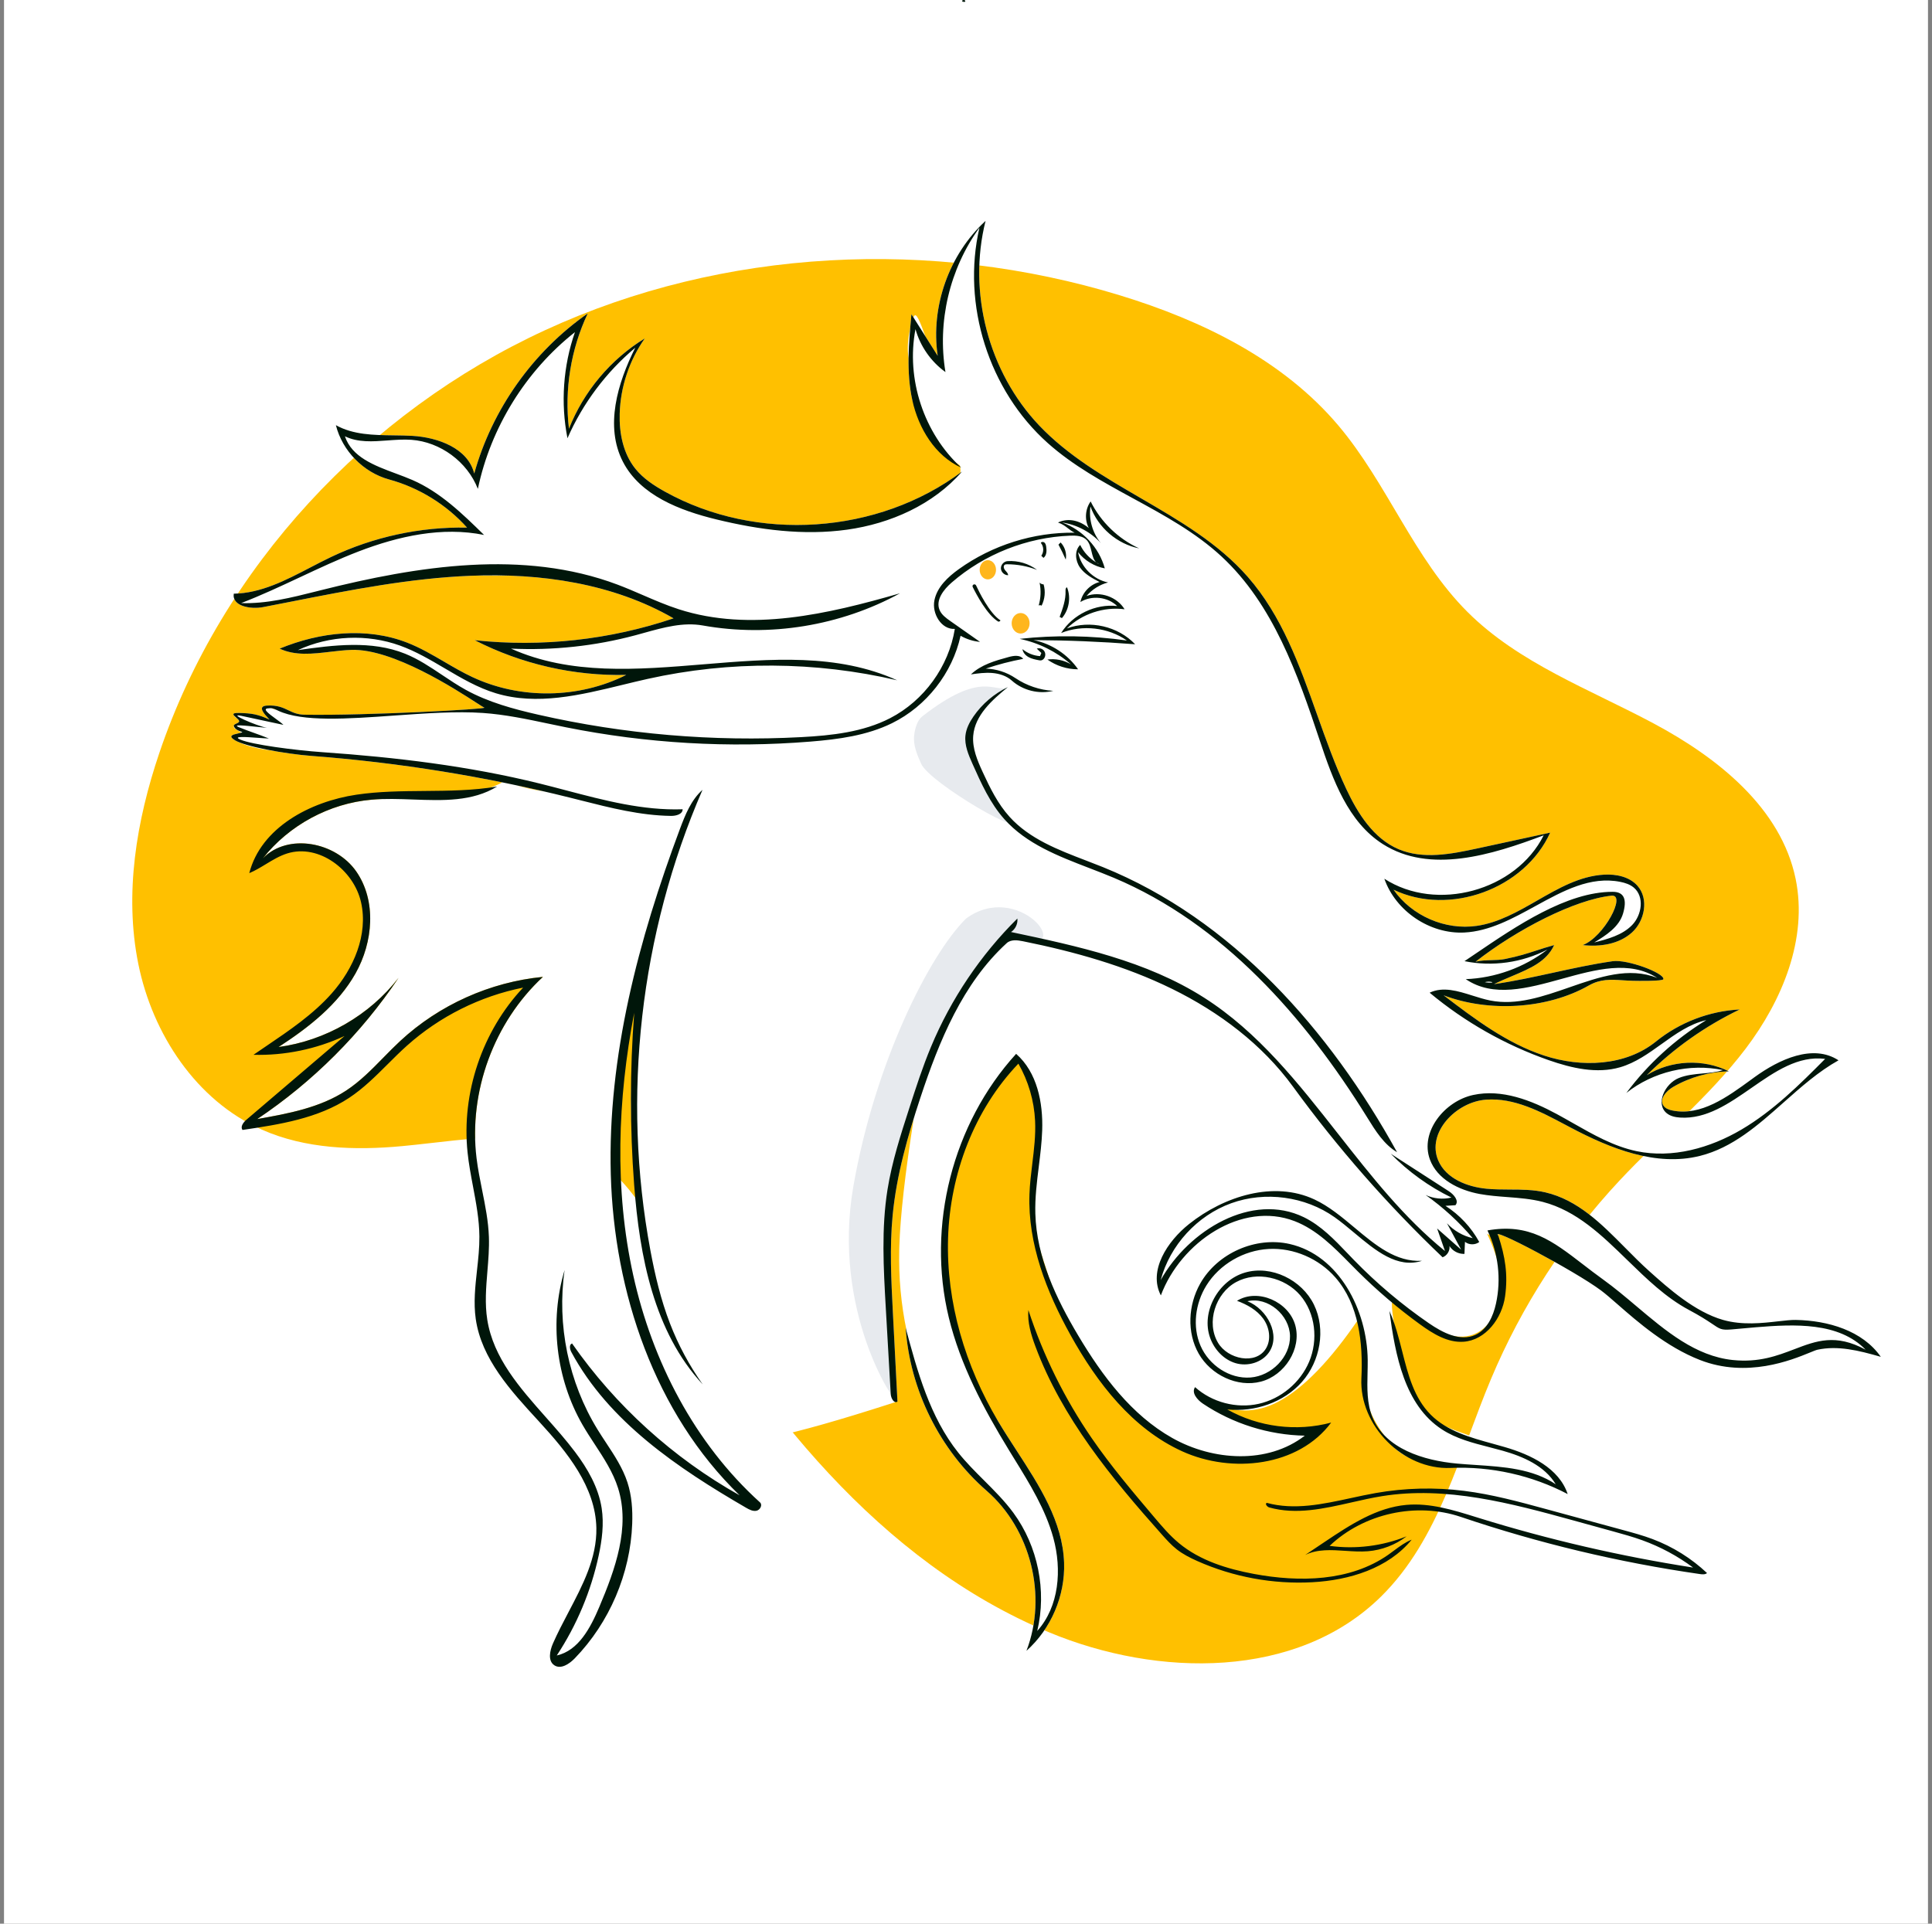
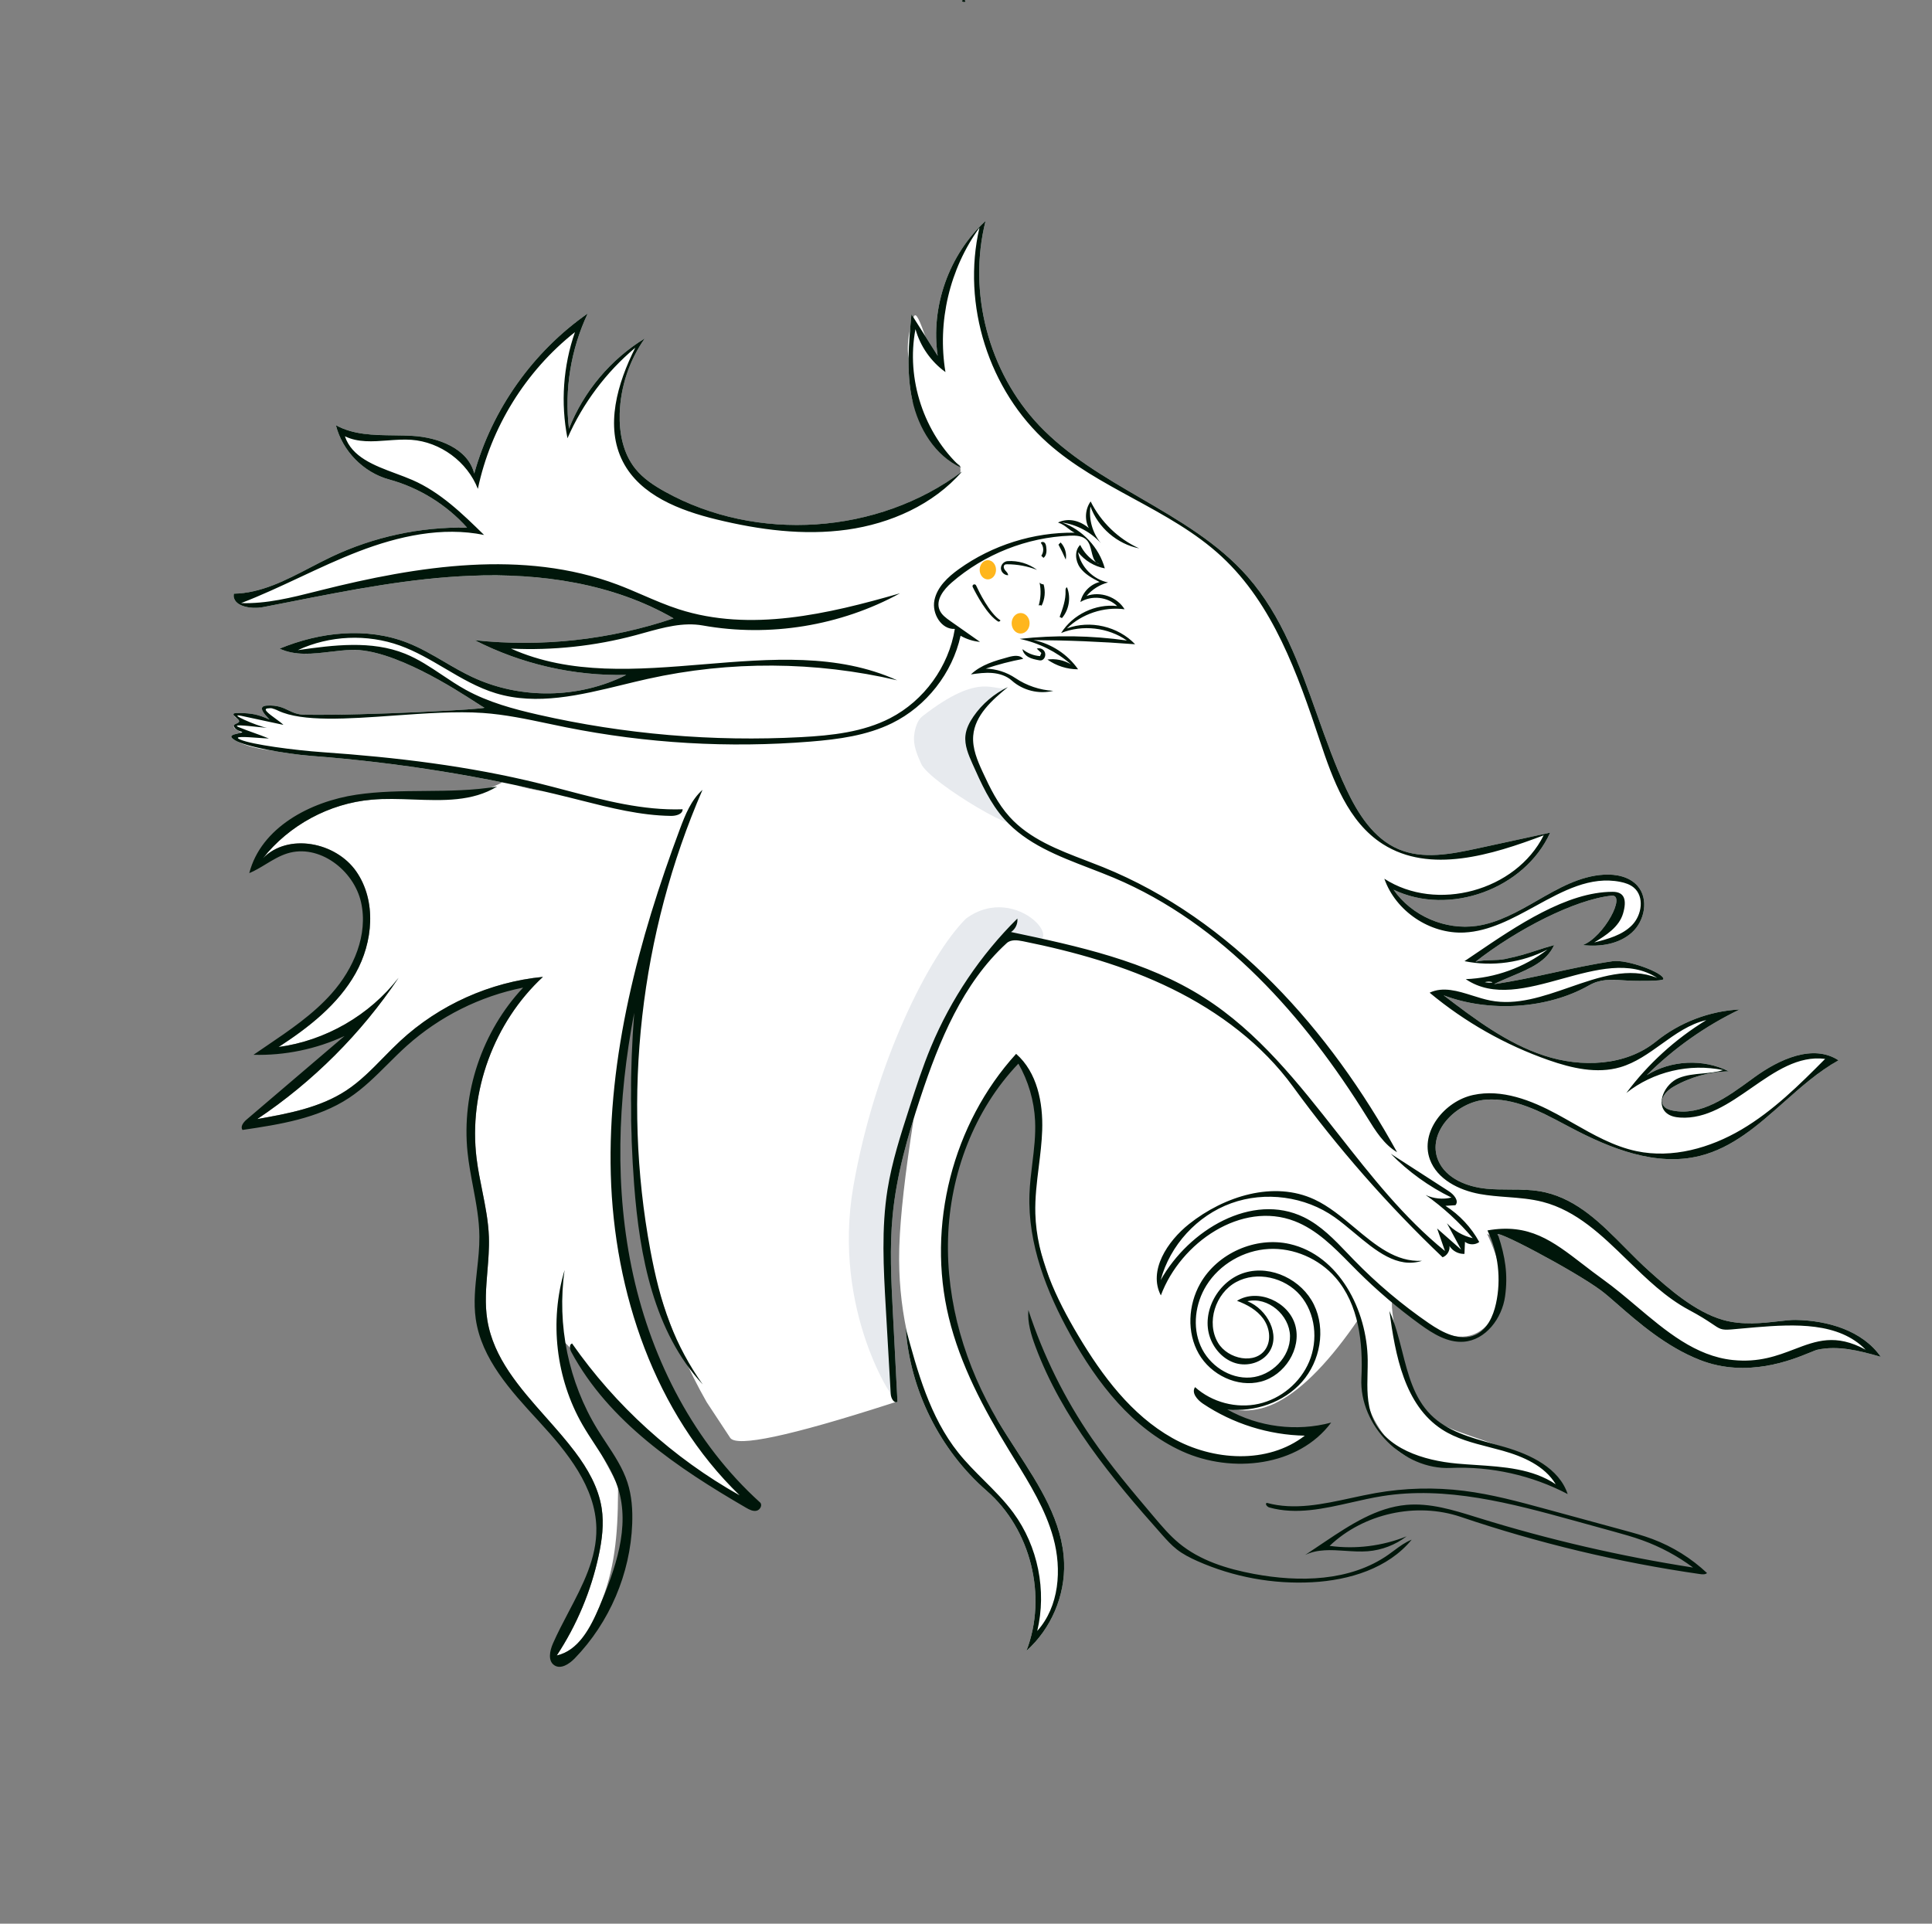
<svg xmlns="http://www.w3.org/2000/svg" width="241" height="240" viewBox="0 0 241 240" fill="none">
  <rect x="0" y="0" width="241" height="240" fill="#808080" stroke="none" />
-   <rect width="240" height="240" transform="translate(0.5)" fill="white" />
-   <path fill-rule="evenodd" clip-rule="evenodd" d="M217.746 130.843C213.156 136.888 207.205 141.742 202.02 147.286C195.271 154.504 189.815 162.929 185.989 172.04C182.03 181.468 179.55 192.022 172.262 199.195C161.778 209.514 144.461 209.3 130.877 203.653C109.674 194.838 94.666 175.577 83.176 155.697C80.869 151.704 78.528 147.504 74.716 144.909C67.785 140.191 58.557 142.198 50.209 142.984C44.276 143.543 38.097 143.342 32.649 140.927C24.49 137.311 19.023 129.012 17.255 120.264C15.486 111.516 17.016 102.384 19.877 93.931C27.723 70.748 45.794 51.422 68.023 41.18C90.251 30.939 116.297 29.689 139.702 36.846C149.955 39.982 160.032 44.898 166.951 53.089C173.054 60.315 176.372 69.687 183.072 76.362C189.488 82.753 198.289 85.986 206.276 90.255C214.262 94.524 222.174 100.792 223.993 109.664C225.517 117.1 222.336 124.798 217.746 130.843Z" fill="#FFC000" />
  <path fill-rule="evenodd" clip-rule="evenodd" d="M51.236 54.366L51.419 54.376C54.653 54.562 58.386 55.934 59.155 59.08C61.391 51.061 66.487 43.872 73.314 39.108C71.212 43.556 70.391 48.602 70.973 53.487C72.8 48.844 76.174 44.825 80.431 42.222C78.503 44.953 77.4 48.26 77.302 51.602C77.231 54.032 77.729 56.577 79.251 58.473C80.234 59.698 81.578 60.578 82.951 61.341C83.294 61.532 83.641 61.716 83.99 61.894C84.129 61.964 84.268 62.034 84.408 62.102C84.731 62.261 85.058 62.413 85.386 62.56C85.681 62.692 85.977 62.82 86.275 62.943L86.472 63.023C86.669 63.103 86.866 63.18 87.064 63.256L87.39 63.379L87.573 63.446L87.928 63.572L88.062 63.619L88.372 63.724C88.579 63.794 88.787 63.861 88.995 63.926L89.412 64.053L89.684 64.133L90.011 64.226L90.311 64.308L90.741 64.421L90.929 64.468L91.218 64.539L91.386 64.578L91.68 64.645L91.903 64.695L92.047 64.726L92.436 64.807L92.833 64.884L93.215 64.954L93.598 65.02L94.001 65.084L94.371 65.139L94.769 65.194L95.162 65.243L95.516 65.284L95.738 65.308L96.071 65.34L96.308 65.362L96.551 65.382L96.945 65.411L97.073 65.42L97.471 65.444L97.859 65.463L98.237 65.477L98.483 65.484L98.853 65.492L99.027 65.494L99.422 65.496L99.816 65.494L99.986 65.491L100.341 65.484L100.756 65.471L100.997 65.461L101.362 65.443L101.762 65.419L102.151 65.391L102.545 65.359L102.736 65.342L103.12 65.304L103.523 65.26L103.725 65.236L104.088 65.19L104.476 65.137L104.701 65.105L104.889 65.076L105.076 65.047L105.437 64.987L105.675 64.946L105.836 64.917L106.042 64.879L106.433 64.803L106.611 64.767L106.809 64.726L107.156 64.651L107.556 64.561L107.925 64.472L108.134 64.421L108.493 64.328L108.709 64.271L109.077 64.17L109.455 64.062L109.627 64.011L109.852 63.943L110.214 63.83L110.384 63.775L110.568 63.715L110.781 63.645L110.93 63.594L111.148 63.518L111.505 63.391L111.691 63.324L112.061 63.185L112.412 63.049L112.776 62.903L113.104 62.768L113.336 62.669L113.683 62.518L113.855 62.442L114.016 62.369L114.207 62.282L114.389 62.196L114.548 62.121L114.912 61.945L115.078 61.863L115.25 61.777L115.581 61.607L115.78 61.503L115.95 61.412L116.306 61.219L116.446 61.141L116.656 61.023L116.792 60.945L116.97 60.842L117.139 60.743L117.309 60.642L117.641 60.44L117.96 60.24L118.15 60.12L118.297 60.024L118.472 59.909L118.613 59.816L118.799 59.691L118.94 59.595L119.103 59.482L119.283 59.357L119.429 59.253L119.599 59.131C119.667 59.082 119.734 59.032 119.802 58.983C119.826 58.632 119.799 58.324 119.731 58.049C119.452 57.875 119.175 57.684 118.903 57.476C117.951 56.747 117.06 55.52 116.23 53.797L116.011 53.499C114.788 51.813 113.862 50.194 113.806 49.936C113.428 48.22 113.314 46.47 113.335 44.712L113.332 44.702C113.156 43.5 113.243 42.271 113.531 41.041C113.582 40.429 113.638 39.817 113.695 39.208L113.952 39.614L113.975 39.547C114.259 38.757 114.811 40.266 115.433 41.958L116.968 44.387C116.067 38.259 118.378 31.749 122.94 27.56C120.697 36.459 123.31 46.428 129.63 53.083C137.039 60.884 148.551 63.87 155.642 71.961C162.01 79.226 163.743 89.324 167.783 98.105L167.919 98.397C169.362 101.484 171.326 104.613 174.463 105.945C177.52 107.242 181.014 106.558 184.26 105.855L193.37 103.88C190.187 110.918 180.793 114.339 173.83 110.997C176.099 114.265 180.289 116.084 184.226 115.509C189.92 114.678 194.363 109.435 200.109 109.12C201.617 109.038 203.258 109.377 204.259 110.507C205.701 112.135 205.18 114.887 203.565 116.343C201.95 117.799 199.595 118.153 197.435 117.907C200.086 116.905 202.91 111.544 201.02 111.744C196.453 112.228 189.22 115.944 184.056 119.991C185.207 119.678 186.576 119.883 187.745 119.645C190.482 119.089 191.493 118.562 193.868 117.907C192.604 120.618 189.527 121.23 186.369 122.779C191.374 122.058 196.161 120.639 201.166 119.919C202.972 119.659 207.606 121.385 207.495 122.156C207.457 122.426 204.244 122.378 203.694 122.363C201.573 122.306 200.031 121.902 198.187 122.95C192.972 125.916 185.682 126.309 180.076 124.173L181.032 124.9L181.752 125.443C185.121 127.971 188.62 130.374 192.604 131.687C197.199 133.2 202.64 133.02 206.439 130.041L206.569 129.937C209.516 127.552 213.23 126.131 217.015 125.941C212.73 127.999 208.793 130.781 205.424 134.135C208.451 132.249 212.465 132.063 215.655 133.659C213.225 133.709 210.811 134.385 208.709 135.604C207.858 136.097 206.957 137.106 207.495 137.929C207.737 138.3 208.196 138.459 208.63 138.547C212.011 139.231 215.152 137.086 218.002 135.014L218.861 134.388C221.934 132.155 226.16 130.202 229.338 132.284C223.178 135.722 218.902 142.495 212.059 144.207C206.595 145.574 200.912 143.31 195.933 140.679L194.722 140.037L194.218 139.772C191.411 138.305 188.482 136.964 185.37 137.193C181.619 137.468 177.93 141.32 179.408 144.779C180.37 147.032 183.01 148.074 185.449 148.307C187.888 148.539 190.386 148.201 192.772 148.758C198.099 150 201.518 154.771 205.576 158.449L206.503 159.279L206.777 159.521C208.956 161.438 211.872 163.8 214.94 164.673C218.388 165.655 222.05 164.637 224.01 164.673C228.012 164.746 232.323 165.995 234.614 169.276L234.021 169.107L233.619 168.996C231.214 168.341 228.954 167.913 226.724 168.387C225.635 168.618 219.065 172.404 212.059 169.673C206.461 167.491 201.995 162.696 199.725 161.003C196.398 158.521 185.719 152.891 186.897 154.152C187.034 154.573 186.508 154.452 185.508 153.933L185.678 154.301C187.649 158.624 187.805 162.022 186.145 164.493C184.417 167.066 181.882 167.45 178.54 165.646L177.777 165.134C175.822 163.818 174.487 162.884 173.772 162.333C173.084 161.803 174.851 173.242 178.54 176.842C180.266 178.527 185.828 179.619 190.53 181.852C191.86 182.483 193.342 183.769 194.974 185.709C192.751 184.59 190.784 183.876 189.073 183.567C181.659 182.229 176.349 183.918 173.194 179.791C170.038 175.665 170.439 174.173 170.105 170.659L169.516 164.493C165.939 169.748 162.59 173.206 159.469 174.866C156.675 176.352 153.856 176.336 151.012 174.817L150.879 174.745L150.938 174.78C153.283 176.163 155.321 177.118 157.052 177.647C159.006 178.245 161.478 178.576 164.466 178.641C155.885 183.838 148.398 183.238 142.006 176.842L141.658 176.492C138.174 172.956 133.363 167.292 130.72 158.995L130.524 158.369C129.381 154.766 128.332 152.55 129.196 145.652L129.296 144.878C129.507 143.176 129.738 140.328 129.253 137.621C129.04 136.428 128.255 134.667 126.899 132.336C121.364 138.932 118.401 145.466 118.01 151.938C117.62 158.41 119.053 165.839 122.309 174.224L122.374 174.399L122.425 174.544C123.15 175.314 123.853 176.221 124.507 177.321C127.869 182.973 132.51 188.403 132.736 194.975C132.877 199.084 131.108 203.219 128.04 205.955C130.638 199.212 128.634 190.963 123.255 186.146L123.09 186.001C117.228 180.893 113.504 173.403 112.971 165.646C113.013 165.8 113.058 165.95 113.106 166.095C112.399 162.756 112.087 159.346 112.172 155.865L112.182 155.504C112.303 151.727 112.901 146.411 113.978 139.555L113.704 140.299C112.654 143.172 111.918 145.56 111.688 146.877C110.041 156.326 110.318 168.533 111.688 174.927L110.915 175.176C98.531 179.157 91.923 180.563 91.093 179.392L88.151 174.927C79.086 159.043 76.49 138.417 80.668 120.103L80.797 119.549L80.714 119.793C79.07 124.71 77.565 131.929 77.095 138.434L77.066 138.86C76.618 145.726 77.392 151.718 77.104 153L77.095 153.038C76.243 156.29 80.512 168.791 85.597 177.459C88.847 183.001 93.933 186.081 93.326 187.099C92.858 187.887 85.707 183.195 79.845 177.654L79.515 177.339C74.151 172.19 70.053 166.349 69.949 167.321C69.338 173.053 77.095 184.385 77.095 185.647L77.094 186.234C77.069 191.576 76.676 195.953 74.745 200.508L74.589 200.87C73.516 203.333 72.043 205.958 69.454 206.535C71.946 202.751 73.728 198.502 74.68 194.072C75.097 192.131 75.356 190.123 75.053 188.16C74.653 185.572 73.302 183.223 71.724 181.132C67.701 175.799 61.838 171.253 60.785 164.656C60.24 161.246 61.106 157.771 60.986 154.32C60.871 151.003 59.849 147.787 59.446 144.492C58.435 136.219 61.611 127.541 67.725 121.875C61.136 122.514 54.782 125.368 49.927 129.869C47.687 131.947 45.738 134.378 43.183 136.055C39.914 138.202 35.942 138.931 32.09 139.613C39.04 134.961 45.066 128.936 49.722 121.988C46.105 126.662 40.605 129.834 34.748 130.625L35.157 130.358C38.766 127.982 42.235 125.196 44.35 121.439C46.545 117.541 46.99 112.385 44.434 108.713C41.879 105.042 35.924 103.883 32.794 107.08C36.063 102.944 41.077 100.235 46.328 99.77C51.46 99.315 58.11 100.075 62.649 97.606C54.817 96.019 46.886 94.919 38.918 94.312C37.408 94.197 35.591 93.951 33.926 93.645C32.231 93.424 30.772 93.098 29.632 92.522C29.506 92.465 29.396 92.408 29.305 92.353C29.267 92.329 29.23 92.306 29.197 92.284L29.121 92.232L29.102 92.217C28.342 91.646 29.531 91.587 30.069 91.411C29.834 91.132 29.198 90.959 29.16 90.693C29.158 90.673 29.165 90.652 29.18 90.63L29.161 90.572C29.135 90.28 29.858 90.259 29.832 89.967C29.621 89.549 29.24 89.524 29.234 89.318L29.198 89.278C29.032 89.084 29.062 88.938 29.76 88.946L29.832 88.947C31.418 88.987 32.156 89.109 33.589 89.762L33.612 89.768L33.281 89.409C32.871 88.957 32.386 88.336 32.883 88.11C32.897 88.1 32.916 88.093 32.937 88.088C33.027 88.056 33.144 88.035 33.292 88.027C35.709 87.892 36.015 89.136 38.011 89.166L38.494 89.172C46.519 89.253 60.911 88.457 60.41 88.284C59.899 88.108 50.002 80.905 43.875 81.08C40.841 81.167 37.632 82.21 34.883 80.923C39.909 78.845 45.718 78.201 50.786 80.173C53.647 81.287 56.143 83.167 58.922 84.469C64.92 87.281 72.205 87.179 78.122 84.2C71.594 84.354 65.034 82.852 59.224 79.872C67.556 80.766 76.081 79.827 84.02 77.142C77.908 73.617 70.855 72.093 63.769 71.823L62.762 71.823C61.161 71.819 59.938 71.799 59.013 71.823L58.714 71.833C49.985 72.185 41.406 74.087 32.829 75.741C32.541 75.797 32.227 75.828 31.906 75.833L31.826 75.833C30.433 75.833 28.967 75.323 29.161 74.068C33.523 73.988 37.356 71.369 41.294 69.493C46.38 67.07 52.013 65.805 57.646 65.816L57.953 65.818L58.261 65.823C58.178 65.731 58.095 65.639 58.011 65.549L57.825 65.352L57.66 65.182L57.493 65.014C57.28 64.802 57.063 64.594 56.841 64.392L56.649 64.22L56.459 64.053L56.196 63.83L56.033 63.695L55.855 63.551L55.609 63.357L55.496 63.27L55.324 63.14L55.054 62.942L54.873 62.813L54.595 62.62L54.546 62.587C54.409 62.494 54.271 62.403 54.132 62.314L53.985 62.221L53.805 62.108L53.611 61.99L53.397 61.863L53.132 61.712L52.907 61.586L52.716 61.483L52.529 61.385L52.248 61.241L52.036 61.136L51.733 60.992L51.513 60.891L51.237 60.768L50.946 60.645L50.716 60.55C50.574 60.493 50.431 60.438 50.287 60.384L50.071 60.304C49.863 60.229 49.653 60.157 49.442 60.088C49.348 60.057 49.255 60.028 49.161 59.999L48.956 59.937C48.885 59.916 48.813 59.895 48.742 59.875L48.531 59.816C45.336 58.944 42.704 56.257 41.899 53.044C44.674 54.593 48.056 54.206 51.236 54.366ZM64.398 97.968L64.462 97.987C65.303 98.242 66.488 98.526 67.927 98.751C66.754 98.478 65.577 98.218 64.398 97.968ZM33.825 88.354L33.829 88.356L34.019 88.424C34.185 88.482 34.371 88.545 34.58 88.608L34.417 88.532C34.227 88.446 34.03 88.371 33.825 88.354Z" fill="white" />
  <path fill-rule="evenodd" clip-rule="evenodd" d="M127.615 117.429C126.918 117.288 126.103 117.182 125.578 117.662C120.081 122.684 117.149 129.875 114.81 136.944C113.229 141.724 111.833 146.601 111.35 151.612C110.961 155.644 111.169 159.706 111.378 163.752C111.568 167.455 111.759 171.157 111.95 174.86C111.524 175.148 103.765 163.44 106.445 148.03C109.125 132.621 115.91 119.152 120.508 114.595C126.978 109.861 134.012 118.726 127.615 117.429Z" fill="#E7EAEE" />
-   <path d="M50.529 81.554C53.256 82.653 55.522 84.64 58.096 86.06C60.9 87.606 64.029 88.456 67.152 89.166C77.882 91.607 46.341 79.867 50.529 81.554Z" fill="white" />
  <path fill-rule="evenodd" clip-rule="evenodd" d="M115.036 89.379C122.577 83.501 124.007 86.543 125.72 85.726C123.743 87.341 121.61 89.24 121.399 91.784C121.269 93.356 121.918 94.877 122.577 96.311C123.491 98.299 124.472 100.294 125.941 101.916C128.927 105.212 115.995 97.729 114.909 95.292C114.408 94.168 113.895 92.975 114.032 91.751C114.128 90.889 114.429 89.852 115.036 89.379Z" fill="#E7EAEE" />
-   <path d="M117.2 75.851C117.536 74.195 118.88 72.944 120.253 71.96C124.423 68.97 129.561 67.353 134.692 67.417C134.343 67.252 135.106 67.361 135.905 68.028C136.899 68.857 137.416 69.46 137.816 70.908C136.509 70.666 135.298 69.933 134.477 68.886C134.826 70.736 136.375 72.299 138.221 72.665C137.182 72.935 136.23 73.534 135.536 74.353C137.24 73.727 139.338 74.46 140.281 76.011C137.688 75.673 134.96 76.58 133.085 78.403C135.976 77.327 139.473 78.138 141.596 80.376C137.381 80.052 133.155 79.879 128.928 79.858C131.152 80.304 133.186 81.638 134.48 83.501C134.174 83.502 132.295 83.313 128.928 82.393C126.825 81.818 120.869 79.858 120.869 79.858C120.869 79.858 120.25 79.486 119.972 79.305C117.928 77.973 117.004 76.822 117.2 75.851Z" fill="white" />
  <ellipse cx="123.224" cy="71.086" rx="1.02" ry="1.199" fill="#FFB61D" />
  <path fill-rule="evenodd" clip-rule="evenodd" d="M120.371 0.216C120.22 0.258 119.983 0.229 120.007 0.075C120.096 0.029 120.197 -0.019 120.295 0.007C120.392 0.033 120.456 0.175 120.377 0.238L120.371 0.216Z" fill="#00160A" />
  <ellipse cx="127.315" cy="77.76" rx="1.12" ry="1.28" fill="#FFB61D" />
  <path fill-rule="evenodd" clip-rule="evenodd" d="M205.821 158.669L205.732 158.59C204.696 157.661 203.702 156.659 202.711 155.657C199.754 152.672 196.812 149.7 192.772 148.758C191.315 148.418 189.816 148.411 188.314 148.405C187.357 148.401 186.398 148.397 185.449 148.307C183.01 148.074 180.37 147.032 179.408 144.779C177.93 141.32 181.619 137.468 185.37 137.193C188.885 136.935 192.168 138.679 195.304 140.346C195.514 140.457 195.724 140.569 195.933 140.679C200.912 143.31 206.595 145.574 212.059 144.207C216.127 143.189 219.288 140.383 222.477 137.552C224.652 135.621 226.84 133.678 229.338 132.284C226.16 130.202 221.934 132.155 218.86 134.388C218.713 134.495 218.565 134.603 218.417 134.712C215.458 136.87 212.176 139.264 208.63 138.547C208.196 138.459 207.737 138.3 207.495 137.929C206.957 137.106 207.858 136.097 208.709 135.604C210.811 134.385 213.225 133.709 215.655 133.659C212.465 132.063 208.451 132.249 205.424 134.135C208.793 130.781 212.73 127.999 217.015 125.941C213.23 126.131 209.516 127.552 206.569 129.937C202.765 133.015 197.252 133.218 192.604 131.687C187.956 130.156 183.969 127.139 180.076 124.173C185.681 126.309 192.972 125.916 198.187 122.95C199.648 122.119 200.921 122.201 202.442 122.299C202.84 122.325 203.254 122.351 203.694 122.363C204.244 122.378 207.456 122.426 207.495 122.156C207.606 121.385 202.972 119.659 201.166 119.919C198.663 120.279 196.215 120.814 193.767 121.349C191.319 121.884 188.871 122.418 186.369 122.779C187.126 122.407 187.879 122.089 188.603 121.784C190.898 120.815 192.907 119.968 193.868 117.907C192.984 118.151 192.288 118.377 191.623 118.594C190.501 118.959 189.463 119.296 187.745 119.645C187.207 119.754 186.626 119.77 186.044 119.786C185.361 119.804 184.677 119.822 184.056 119.991C189.22 115.944 196.453 112.228 201.02 111.744C202.91 111.544 200.086 116.905 197.435 117.907C199.595 118.153 201.95 117.799 203.565 116.343C205.18 114.887 205.7 112.135 204.259 110.507C203.258 109.377 201.617 109.038 200.109 109.12C197.091 109.285 194.432 110.811 191.763 112.342C189.35 113.726 186.929 115.115 184.225 115.509C180.289 116.084 176.098 114.265 173.83 110.997C180.793 114.339 190.187 110.918 193.37 103.88L184.26 105.855C181.014 106.558 177.52 107.242 174.463 105.945C171.326 104.613 169.362 101.484 167.919 98.397C166.523 95.414 165.405 92.272 164.29 89.137C162.096 82.972 159.91 76.83 155.642 71.961C151.984 67.786 147.148 64.971 142.307 62.152C137.764 59.507 133.216 56.859 129.63 53.083C123.31 46.428 120.697 36.459 122.94 27.56C118.378 31.749 116.067 38.259 116.968 44.387L113.695 39.208C113.363 42.784 113.034 46.428 113.806 49.936C114.577 53.444 116.64 56.858 119.909 58.345C115.24 54.06 113.002 47.286 114.199 41.063C114.793 43.201 116.135 45.124 117.938 46.419C116.893 40.171 118.456 33.529 122.178 28.404C119.948 38.008 123.34 48.709 130.697 55.274C133.862 58.099 137.609 60.141 141.355 62.183C145.253 64.308 149.148 66.431 152.384 69.433C158.811 75.397 161.86 84.063 164.629 92.382C166.256 97.272 168.154 102.55 172.504 105.313C178.376 109.045 186.051 106.677 192.559 104.215C189.095 111.147 179.185 113.846 172.684 109.628C174.104 113.684 178.37 116.554 182.662 116.34C185.793 116.184 188.677 114.603 191.526 113.04C194.983 111.144 198.388 109.277 202.119 110.021C202.722 110.141 203.328 110.339 203.8 110.733C205.148 111.859 204.814 114.159 203.587 115.415C202.36 116.671 200.566 117.152 198.864 117.581C200.363 116.681 201.982 115.629 202.467 113.949C202.952 112.269 202.642 111.261 201.166 111.261C195.435 111.261 189.178 115.508 184.041 118.996C183.579 119.309 183.127 119.616 182.684 119.913C186.166 120.626 189.887 120.103 193.038 118.459C190.129 120.704 186.511 122.015 182.839 122.156C186.266 124.485 190.533 123.305 194.808 122.123C199.042 120.953 203.285 119.78 206.73 122.009C203.199 120.597 199.508 121.88 195.772 123.179C192.488 124.32 189.169 125.474 185.89 124.821C185.163 124.676 184.427 124.445 183.691 124.213C181.85 123.633 180.013 123.055 178.334 123.848C182.731 127.513 187.791 130.379 193.195 132.267C196.062 133.269 199.198 133.997 202.114 133.145C204.006 132.592 205.634 131.424 207.258 130.259C209.015 128.999 210.767 127.741 212.847 127.268C208.984 129.627 205.578 132.73 202.872 136.357C206.214 133.701 210.761 132.626 214.94 133.505C214.114 133.764 213.245 133.845 212.377 133.926C211.365 134.019 210.354 134.113 209.417 134.491C207.678 135.192 206.461 137.725 207.925 138.897C208.386 139.265 208.996 139.389 209.584 139.427C212.846 139.639 215.673 137.676 218.487 135.722C221.405 133.696 224.309 131.68 227.67 132.104C224.458 135.346 221.175 138.598 217.244 140.916C213.314 143.234 208.607 144.557 204.142 143.616C201.311 143.02 198.772 141.574 196.242 140.134C195.572 139.752 194.902 139.371 194.228 139.006C191.009 137.264 187.332 135.832 183.756 136.61C180.18 137.388 177.106 141.224 178.369 144.659C179.281 147.138 181.994 148.49 184.593 148.964C185.721 149.169 186.867 149.257 188.013 149.344C189.508 149.458 191 149.572 192.448 149.948C196.669 151.045 199.824 154.118 203.009 157.221C205.395 159.545 207.799 161.886 210.68 163.425C213.443 164.902 213.976 165.563 214.655 165.79C215.302 166.007 216.082 165.828 219.065 165.585C223.861 165.194 229.371 164.932 232.721 168.387C228.984 166.357 226.571 167.279 223.831 168.326C221.715 169.134 219.405 170.016 216.141 169.673C211.5 169.185 207.804 166.063 204.128 162.96C202.76 161.805 201.395 160.652 199.986 159.639C199.083 158.99 198.249 158.348 197.453 157.735C193.666 154.82 190.754 152.579 185.546 153.507C186.901 156.32 187.281 159.591 186.609 162.641C186.262 164.217 185.514 165.871 184.044 166.538C182.142 167.402 179.964 166.269 178.242 165.085C174.869 162.767 171.726 160.114 168.874 157.179C168.618 156.916 168.364 156.65 168.109 156.383C166.457 154.655 164.786 152.906 162.651 151.862C156.2 148.709 148.285 153.44 144.783 159.708C145.947 155.349 149.34 151.651 153.581 150.116C157.823 148.581 162.797 149.253 166.48 151.858C167.3 152.438 168.115 153.12 168.936 153.806C171.589 156.025 174.296 158.29 177.386 157.296C174.131 157.479 171.584 155.349 168.983 153.173C167.392 151.841 165.78 150.493 163.974 149.648C158.905 147.275 152.716 149.219 148.334 152.701C145.616 154.86 143.207 158.533 144.807 161.613C147.286 154.979 154.89 149.796 161.495 152.35C164.236 153.409 166.352 155.556 168.431 157.666C168.737 157.976 169.042 158.285 169.347 158.59C171.765 160.999 174.37 163.219 177.133 165.223C178.746 166.393 180.579 167.536 182.567 167.394C185.328 167.196 187.364 164.472 187.745 161.729C188.126 158.987 187.756 156.784 186.897 154.152C185.719 152.891 196.398 158.521 199.725 161.003C200.285 161.421 200.98 162.028 201.792 162.738C204.269 164.904 207.843 168.03 212.059 169.673C217.918 171.957 223.473 169.683 225.771 168.742C226.221 168.558 226.546 168.425 226.724 168.387C229.259 167.848 231.832 168.474 234.614 169.276C232.323 165.995 228.012 164.746 224.01 164.673C223.416 164.662 222.665 164.748 221.812 164.846C219.849 165.07 217.343 165.357 214.94 164.673C211.397 163.665 208.056 160.671 205.821 158.669ZM185.218 122.535C185.518 122.449 185.842 122.445 186.145 122.524L186.127 122.583C185.824 122.612 185.516 122.596 185.218 122.535ZM50.529 81.555C52.185 82.222 53.671 83.216 55.158 84.213L55.159 84.213C56.121 84.857 57.085 85.502 58.096 86.06C60.9 87.606 64.029 88.456 67.152 89.166C77.882 91.608 88.952 92.552 99.941 91.963C103.75 91.759 107.657 91.341 111.046 89.591C115.268 87.41 118.351 83.153 119.106 78.462C117.42 78.561 116.225 76.546 116.56 74.891C116.896 73.236 118.24 71.984 119.613 71C123.783 68.01 128.921 66.394 134.052 66.457C133.716 66.298 133.471 66.107 133.223 65.913C132.891 65.653 132.551 65.388 131.975 65.185C133.301 64.57 134.694 64.947 135.819 65.879C135.274 64.846 135.366 63.508 136.047 62.559C137.321 65.124 139.498 67.23 142.105 68.417C139.362 67.878 136.968 65.819 136.025 63.188C135.795 64.802 136.283 66.503 137.322 67.758C136.069 66.38 134.328 65.451 132.484 65.185C135.039 66.09 137.094 68.296 137.816 70.909C136.509 70.666 135.298 69.933 134.477 68.886C134.826 70.736 136.375 72.299 138.221 72.665C137.182 72.936 136.23 73.534 135.536 74.353C137.24 73.727 139.338 74.46 140.281 76.011C137.688 75.673 134.96 76.58 133.085 78.403C135.976 77.327 139.473 78.138 141.596 80.377C137.381 80.052 133.155 79.879 128.928 79.858C131.152 80.304 133.186 81.638 134.48 83.501C133.12 83.505 131.761 83.073 130.653 82.284C131.663 82.141 132.72 82.356 133.593 82.882C131.78 81.295 129.55 80.189 127.19 79.704C131.636 79.212 136.143 79.281 140.572 79.909C138.218 78.27 135.029 77.906 132.367 78.973C133.817 76.664 136.647 75.302 139.356 75.609C138.168 74.457 136.181 74.239 134.772 75.107C135.017 73.918 135.983 72.909 137.16 72.612C136.252 72.139 135.311 71.636 134.718 70.801C134.125 69.967 134.01 68.697 134.744 67.983C135.181 68.889 135.893 69.66 136.759 70.173C136.863 70.263 136.986 70.333 137.137 70.376C137.008 70.314 136.882 70.246 136.759 70.173C136.416 69.877 136.291 69.357 136.162 68.82C136.036 68.298 135.907 67.76 135.571 67.391C135.073 66.844 134.24 66.799 133.501 66.828C128.104 67.036 122.797 69.134 118.717 72.673C117.709 73.547 116.693 74.853 117.197 76.088C117.446 76.695 118.009 77.104 118.546 77.481L122.249 80.081C121.398 80.004 120.564 79.741 119.824 79.316C118.799 83.982 115.561 88.113 111.274 90.222C108.136 91.766 104.588 92.237 101.102 92.52C90.92 93.347 80.624 92.745 70.607 90.738C69.873 90.591 69.139 90.436 68.405 90.281C65.696 89.71 62.985 89.138 60.226 88.947C56.931 88.719 53.023 88.998 49.194 89.27H49.194C43.363 89.686 37.717 90.088 34.704 88.668C34.672 88.653 34.64 88.637 34.608 88.621C34.272 88.461 33.919 88.291 33.541 88.369C32.604 88.369 33.531 89.045 34.401 89.679C34.786 89.96 35.16 90.233 35.356 90.434C34.398 90.233 33.575 90.054 32.752 89.876L32.751 89.875C31.928 89.697 31.105 89.518 30.146 89.316C28.23 88.913 31.969 90.554 33.292 90.804C32.995 90.782 32.557 90.735 32.085 90.684L32.084 90.684L32.084 90.684C30.632 90.528 28.855 90.337 29.832 90.738C30.479 91.004 31.083 91.22 31.686 91.436C32.29 91.652 32.893 91.868 33.541 92.134C33.214 92.126 32.726 92.091 32.207 92.053H32.207C30.702 91.944 28.927 91.815 29.986 92.274C31.411 92.892 36.692 93.595 40.27 93.845C49.378 94.48 58.482 95.563 67.345 97.759C68.429 98.028 69.513 98.313 70.598 98.599C75.397 99.864 80.219 101.135 85.153 100.963C85.155 101.588 84.321 101.8 83.695 101.791C79.892 101.739 76.173 100.797 72.478 99.861L72.478 99.861C72.028 99.747 71.578 99.633 71.129 99.521C60.564 96.883 49.776 95.138 38.918 94.312C35.527 94.054 30.584 93.135 29.305 92.353C28.393 91.795 29.055 91.648 29.653 91.515C29.894 91.462 30.125 91.411 30.239 91.336L30.227 91.332C29.821 91.193 29.288 91.01 29.161 90.572C29.148 90.426 29.322 90.347 29.496 90.269C29.671 90.191 29.845 90.113 29.832 89.967C29.82 89.843 29.639 89.684 29.461 89.528C29.106 89.217 28.768 88.921 29.832 88.947C31.429 88.987 32.166 89.111 33.619 89.775C33.576 89.727 33.522 89.669 33.461 89.604L33.46 89.603C32.973 89.082 32.053 88.096 33.292 88.027C34.601 87.954 35.291 88.286 35.965 88.609C36.536 88.884 37.096 89.153 38.011 89.166C45.925 89.286 60.922 88.46 60.41 88.284C60.328 88.255 59.998 88.043 59.479 87.707C56.792 85.968 49.009 80.933 43.875 81.08C42.991 81.106 42.092 81.212 41.194 81.318C39.01 81.577 36.831 81.835 34.883 80.923C39.909 78.845 45.718 78.201 50.786 80.173C52.413 80.806 53.922 81.688 55.433 82.57C56.578 83.239 57.723 83.908 58.922 84.469C64.919 87.281 72.205 87.179 78.122 84.2C71.594 84.354 65.034 82.852 59.223 79.872C67.556 80.766 76.081 79.827 84.019 77.142C76.453 72.778 67.442 71.481 58.713 71.833C51.171 72.137 43.74 73.599 36.326 75.058L36.326 75.058C35.16 75.287 33.995 75.516 32.829 75.741C31.27 76.042 28.918 75.637 29.161 74.068C32.56 74.006 35.638 72.402 38.694 70.809C39.56 70.358 40.425 69.907 41.294 69.493C46.565 66.981 52.423 65.714 58.261 65.823C55.681 62.946 52.259 60.833 48.531 59.816C45.336 58.944 42.704 56.257 41.899 53.044C44.062 54.251 46.593 54.282 49.111 54.313H49.111C49.885 54.323 50.659 54.332 51.419 54.376C54.652 54.562 58.386 55.934 59.155 59.08C61.39 51.061 66.487 43.872 73.314 39.108C71.212 43.556 70.391 48.602 70.973 53.487C72.8 48.844 76.174 44.825 80.431 42.222C78.503 44.953 77.4 48.26 77.302 51.602C77.23 54.032 77.729 56.577 79.251 58.473C80.234 59.698 81.578 60.578 82.95 61.341C94.391 67.703 109.529 66.677 120.007 58.83C116.411 62.958 111.084 65.325 105.662 66.082C100.24 66.839 94.707 66.102 89.387 64.808C84.795 63.692 79.864 61.803 77.701 57.602C75.432 53.197 77.017 47.808 79.244 43.382C75.607 46.428 72.687 50.327 70.787 54.675C69.922 50.284 70.247 45.664 71.719 41.437C65.58 46.287 61.215 53.334 59.609 60.992C58.295 57.611 54.929 55.128 51.312 54.87C50.338 54.801 49.339 54.876 48.345 54.95C46.494 55.089 44.658 55.227 43.024 54.429C43.892 57.033 46.672 58.068 49.37 59.073L49.37 59.073C50.082 59.337 50.788 59.6 51.451 59.889C54.912 61.395 57.688 64.096 60.382 66.74C55.154 65.675 49.709 66.884 44.729 68.799C42.245 69.755 39.834 70.884 37.422 72.014L37.422 72.014C35 73.148 32.577 74.283 30.081 75.241C33.243 75.346 36.353 74.561 39.426 73.786C39.618 73.737 39.809 73.689 40.001 73.641C52.161 70.586 65.279 68.52 77.015 72.931C78.084 73.333 79.133 73.786 80.181 74.239L80.181 74.239C81.66 74.877 83.137 75.516 84.669 76.009C93.584 78.884 103.268 76.616 112.268 74.019C104.839 78.082 96.01 79.524 87.674 78.035C85.228 77.598 82.765 78.283 80.349 78.955C79.984 79.057 79.621 79.158 79.258 79.255C74.214 80.604 68.96 81.168 63.745 80.92C71.166 84.249 79.48 83.562 87.791 82.876C96.135 82.187 104.478 81.498 111.914 84.872C101.733 82.489 91.017 82.427 80.81 84.694C79.764 84.927 78.712 85.183 77.655 85.44C72.37 86.727 66.981 88.039 61.853 86.489C59.588 85.804 57.543 84.598 55.495 83.391C53.679 82.321 51.861 81.25 49.887 80.539C45.786 79.064 41.107 79.273 37.154 81.109C41.625 80.474 46.341 79.867 50.529 81.555ZM137.523 67.988C137.457 67.91 137.391 67.834 137.322 67.758C137.387 67.837 137.454 67.913 137.523 67.988ZM130.162 69.6L129.894 69.333C130.234 68.868 130.208 68.169 129.834 67.731C129.918 67.572 130.169 67.58 130.3 67.703C130.431 67.826 130.472 68.016 130.501 68.193C130.581 68.695 130.573 69.3 130.162 69.6ZM129.928 75.562C130.341 74.75 130.434 73.78 130.181 72.905C129.995 72.904 129.81 72.824 129.68 72.689C129.875 73.63 129.836 74.619 129.567 75.541C129.679 75.481 129.824 75.489 129.928 75.562ZM121.514 72.905C121.358 72.926 121.266 73.089 121.336 73.23C121.764 74.103 123.142 76.737 124.539 77.558C124.647 77.56 124.753 77.497 124.803 77.401C123.421 76.52 122.08 73.739 121.76 73.042C121.717 72.948 121.617 72.892 121.514 72.905ZM129.898 81.465L129.33 80.924C129.653 80.806 130.048 80.928 130.247 81.208C130.447 81.487 130.435 81.9 130.219 82.167C130.131 82.277 130.008 82.364 129.868 82.387C129.762 82.404 129.653 82.383 129.547 82.362C129.121 82.278 128.688 82.192 128.308 81.983C127.929 81.773 127.604 81.418 127.544 80.988C128.162 81.495 128.94 81.804 129.737 81.858L129.898 81.465ZM127.631 82.199C126.05 82.495 124.491 82.901 122.967 83.415C124.277 83.451 125.574 83.867 126.661 84.598C128.056 85.537 129.707 86.092 131.386 86.188C129.595 86.636 127.595 86.142 126.219 84.911C125.555 84.317 124.659 84.034 123.772 83.961C122.884 83.889 121.993 84.01 121.112 84.138C122.379 82.928 124.144 82.427 125.834 81.966C126.456 81.796 127.248 81.681 127.631 82.199ZM125.72 85.726C124.007 86.544 122.514 87.817 121.436 89.379C120.943 90.093 120.528 90.889 120.432 91.751C120.295 92.975 120.808 94.168 121.309 95.292C122.395 97.73 123.509 100.21 125.286 102.2C128.04 105.284 131.99 106.803 135.904 108.309L135.904 108.309L135.904 108.309L135.904 108.31L135.905 108.31L135.906 108.31L135.906 108.31L135.906 108.31L135.906 108.31L135.906 108.31L135.906 108.31L135.906 108.31L135.906 108.31L135.906 108.31L135.906 108.31C136.928 108.704 137.948 109.096 138.944 109.515C152.504 115.225 162.754 126.846 170.509 139.35L170.575 139.457C171.582 141.082 172.632 142.775 174.272 143.749C165.885 128.533 153.682 114.693 137.576 108.178C136.884 107.898 136.181 107.629 135.477 107.359L135.476 107.359L135.476 107.359L135.475 107.359L135.475 107.358L135.475 107.358L135.474 107.358L135.474 107.358L135.474 107.358L135.474 107.358L135.473 107.358L135.471 107.357L135.47 107.357L135.469 107.356L135.468 107.356C131.973 106.017 128.425 104.657 125.941 101.916C124.472 100.294 123.491 98.299 122.576 96.311C121.917 94.878 121.269 93.356 121.399 91.784C121.61 89.24 123.743 87.341 125.72 85.726ZM81.132 156.002C81.709 159.093 82.437 162.168 83.569 165.102C84.608 167.797 85.986 170.362 87.659 172.717C81.565 166.155 79.778 156.731 79.103 147.801C78.564 140.668 78.567 133.494 79.111 126.361C77.04 137.154 76.62 148.372 78.992 159.103C81.365 169.834 86.651 180.067 94.804 187.437C95.149 187.749 94.824 188.382 94.369 188.479C93.915 188.576 93.464 188.335 93.062 188.102C84.537 183.154 75.947 177.367 71.273 168.688C71.077 168.324 70.967 167.738 71.361 167.611C76.786 175.386 83.987 181.914 92.257 186.552C81.668 176.291 76.597 161.261 76.191 146.522C75.784 131.784 79.652 117.233 84.814 103.422C85.48 101.643 86.214 99.801 87.632 98.538C79.839 116.482 77.544 136.77 81.132 156.002ZM181.055 149.404C179.988 149.666 178.832 149.551 177.836 149.085C180.012 150.621 181.99 152.436 183.708 154.471C182.483 154.192 181.347 153.535 180.494 152.613L182.266 155.906L179.267 153.261L180.247 156.076C175.143 151.938 171.039 146.709 166.946 141.495L166.945 141.495L166.945 141.495C161.946 135.126 156.963 128.778 150.194 124.464C143.004 119.881 134.457 118.039 126.114 116.278C126.661 115.921 126.98 115.244 126.908 114.595C122.31 119.152 118.625 124.626 116.134 130.6C115.095 133.091 114.263 135.662 113.433 138.23C112.352 141.572 111.267 144.931 110.711 148.399C109.932 153.262 110.212 158.225 110.493 163.142L111.11 173.922C111.14 174.436 111.524 175.148 111.95 174.861L111.378 163.752C111.169 159.707 110.961 155.644 111.35 151.612C111.833 146.601 113.229 141.724 114.81 136.944C117.149 129.875 120.081 122.684 125.578 117.662C126.103 117.182 126.918 117.288 127.615 117.429C134.012 118.726 140.357 120.496 146.215 123.375C152.073 126.254 157.449 130.291 161.291 135.568C166.852 143.207 173.106 150.342 179.95 156.857C180.509 156.658 180.887 156.042 180.81 155.454C181.201 156.079 181.942 156.467 182.678 156.433L182.742 154.928C183.239 155.332 184.016 155.342 184.523 154.951C183.527 153.125 182.062 151.557 180.308 150.439L181.553 150.36C182.037 149.808 181.348 149.016 180.731 148.618L173.483 143.941C175.67 146.177 178.244 148.034 181.055 149.404ZM32.09 139.613C35.942 138.931 39.913 138.202 43.183 136.055C44.915 134.917 46.369 133.434 47.824 131.948C48.515 131.243 49.206 130.538 49.927 129.869C54.781 125.368 61.136 122.514 67.725 121.875C61.611 127.541 58.434 136.219 59.446 144.492C59.61 145.831 59.876 147.157 60.142 148.483C60.53 150.418 60.918 152.351 60.986 154.32C61.036 155.741 60.918 157.167 60.8 158.59C60.632 160.623 60.465 162.651 60.785 164.656C61.547 169.427 64.824 173.126 68.102 176.825C69.356 178.24 70.611 179.656 71.724 181.132C73.302 183.223 74.653 185.572 75.053 188.16C75.355 190.123 75.097 192.131 74.68 194.072C73.728 198.502 71.946 202.751 69.453 206.535C72.17 205.929 73.659 203.07 74.745 200.508C76.746 195.787 78.64 190.536 77.095 185.647C76.471 183.673 75.332 181.933 74.192 180.191L74.191 180.191C73.664 179.386 73.137 178.581 72.66 177.752C69.34 171.979 68.514 164.827 70.43 158.449C69.442 165.285 70.92 172.451 74.534 178.337C74.878 178.898 75.242 179.45 75.606 180.002C76.646 181.578 77.686 183.155 78.268 184.942C78.807 186.596 78.926 188.362 78.862 190.101C78.633 196.322 76.028 202.426 71.694 206.895C71.014 207.596 69.963 208.297 69.148 207.759C68.321 207.213 68.578 205.947 68.976 205.038C69.552 203.725 70.232 202.432 70.911 201.139C72.686 197.761 74.461 194.384 74.391 190.637C74.294 185.515 70.757 181.176 67.291 177.403L67.12 177.216C63.702 173.497 60.055 169.528 59.344 164.54C59.057 162.524 59.28 160.496 59.503 158.463C59.657 157.066 59.811 155.667 59.8 154.268C59.783 152.164 59.393 150.094 59.004 148.022C58.738 146.61 58.472 145.198 58.324 143.772C57.552 136.354 60.149 128.65 65.255 123.214C59.899 124.282 54.84 126.809 50.77 130.451C49.94 131.193 49.149 131.982 48.358 132.771L48.358 132.771C46.84 134.284 45.325 135.794 43.543 136.972C39.651 139.544 34.87 140.288 30.255 140.97C29.944 140.568 30.361 140.017 30.748 139.687L42.98 129.247C39.442 130.892 35.52 131.702 31.621 131.595C32.157 131.225 32.698 130.858 33.239 130.492L33.24 130.492C36.138 128.529 39.05 126.557 41.366 123.948C44.115 120.852 45.948 116.607 45.038 112.568C44.129 108.528 39.769 105.233 35.82 106.477C34.873 106.775 34.023 107.291 33.171 107.808C32.496 108.218 31.82 108.628 31.095 108.931C32.553 103.255 38.677 100.003 44.475 99.143C47.276 98.728 50.115 98.704 52.954 98.681C55.989 98.656 59.024 98.631 62.01 98.126C58.93 100.016 55.254 99.882 51.552 99.747H51.552H51.552H51.552H51.552H51.552H51.552H51.551H51.551H51.551H51.551H51.551C49.796 99.683 48.035 99.619 46.328 99.77C41.077 100.235 36.062 102.944 32.794 107.08C35.924 103.883 41.879 105.042 44.434 108.713C46.99 112.385 46.544 117.541 44.35 121.439C42.155 125.338 38.502 128.191 34.748 130.625C40.605 129.834 46.105 126.662 49.721 121.988C45.066 128.936 39.04 134.961 32.09 139.613ZM176.096 192.088C173.164 195.67 168.322 197.147 163.7 197.398C158.806 197.664 153.852 196.752 149.373 194.762C148.466 194.359 147.572 193.908 146.792 193.296C146.11 192.761 145.527 192.112 144.95 191.465C138.633 184.379 132.468 176.87 129.158 167.973C128.617 166.518 128.149 164.986 128.28 163.44C130.138 169.117 132.814 174.525 136.198 179.447C138.565 182.889 141.27 186.084 143.969 189.273C144.936 190.415 145.909 191.564 147.061 192.52C149.68 194.692 153.054 195.733 156.399 196.358C162.093 197.423 168.399 197.302 173.149 193.987C173.395 193.815 173.636 193.636 173.878 193.456C174.581 192.932 175.284 192.408 176.096 192.088ZM132.035 67.948C132.365 68.557 132.668 69.181 132.943 69.817C133.088 69.057 132.841 68.232 132.303 67.676L132.035 67.948ZM132.18 76.963C132.568 75.911 132.962 74.825 132.916 73.705C132.909 73.534 132.933 73.305 133.102 73.274C133.613 74.54 133.357 76.082 132.465 77.115L132.18 76.963ZM125.635 70.398C126.908 70.398 128.18 70.637 129.366 71.1C128.319 70.311 126.983 69.915 125.674 70.006C125.221 70.038 124.834 70.473 124.856 70.927C124.878 71.382 125.305 71.778 125.76 71.765C125.752 71.566 125.613 71.41 125.476 71.256L125.476 71.256L125.476 71.256C125.439 71.215 125.403 71.174 125.369 71.132C125.209 70.936 125.123 70.602 125.332 70.46C125.419 70.401 125.53 70.398 125.635 70.398ZM204.877 192.166C203.674 191.73 202.438 191.389 201.204 191.049L196.315 189.7C188.501 187.545 180.391 185.37 172.389 186.659C171.131 186.862 169.868 187.149 168.604 187.436L168.604 187.436L168.604 187.436L168.604 187.436C165.148 188.221 161.688 189.007 158.333 188.069C158.054 187.991 157.752 187.595 158.025 187.497C161.453 188.431 165.002 187.661 168.528 186.896C169.555 186.673 170.581 186.451 171.6 186.271C175.241 185.629 178.977 185.537 182.645 185.998C186.098 186.431 189.469 187.349 192.827 188.263L202.5 190.898C203.724 191.231 204.949 191.565 206.136 192.011C208.653 192.957 210.98 194.408 212.937 196.253C212.706 196.454 212.36 196.423 212.056 196.379C201.924 194.922 191.927 192.532 182.232 189.25C176.668 187.367 170.113 188.812 165.857 192.861C169.089 193.303 172.434 192.889 175.46 191.671C174.071 192.737 172.372 193.391 170.628 193.531C169.703 193.605 168.755 193.542 167.811 193.479C166.073 193.363 164.349 193.248 162.812 193.994L165.354 192.292C168.451 190.219 171.722 188.082 175.434 187.748C178.374 187.483 181.271 188.384 184.097 189.263L184.496 189.387C193.23 192.094 202.163 194.161 211.199 195.567C209.273 194.133 207.135 192.983 204.877 192.166ZM127.035 132.698C128.278 134.867 128.999 137.334 129.118 139.832C129.204 141.619 128.987 143.397 128.77 145.177C128.616 146.445 128.461 147.714 128.416 148.988C128.194 155.171 130.548 161.174 133.552 166.583C136.861 172.543 141.273 178.256 147.483 181.07C153.692 183.885 161.982 182.949 166.051 177.48C161.74 178.64 156.981 178.039 153.094 175.842C156.517 176.191 160.141 174.976 162.416 172.394C164.691 169.812 165.413 165.862 163.904 162.769C162.394 159.677 158.591 157.797 155.29 158.768C151.988 159.739 149.789 163.663 150.951 166.903C151.475 168.365 152.645 169.629 154.135 170.068C155.625 170.506 157.399 170.004 158.286 168.729C159.804 166.548 158.07 163.321 155.601 162.339C158.154 161.74 160.869 164.061 160.917 166.683C160.965 169.305 158.609 171.65 155.995 171.855C153.381 172.061 150.811 170.317 149.763 167.913C148.715 165.509 149.099 162.612 150.48 160.383C152.127 157.725 155.141 155.987 158.263 155.819C161.385 155.652 164.538 157.031 166.591 159.39C169.499 162.733 170.039 167.518 169.822 171.943C169.531 177.86 175.04 183.398 180.957 183.138C185.997 182.917 191.089 184.054 195.555 186.399C194.479 183.173 190.973 181.486 187.708 180.536C187.226 180.395 186.736 180.261 186.245 180.125C183.414 179.347 180.519 178.551 178.473 176.499C176.385 174.405 175.65 171.508 174.908 168.582C174.471 166.862 174.032 165.132 173.314 163.549C174.048 169.076 175.202 175.301 179.878 178.338C181.647 179.487 183.712 180.017 185.769 180.546C186.326 180.689 186.882 180.832 187.432 180.987C190.012 181.714 192.684 182.88 194.064 185.178C191.175 183.234 187.586 182.998 184.056 182.765H184.056C183.293 182.715 182.533 182.665 181.783 182.597C177.565 182.22 172.802 180.732 171.201 176.812C170.498 175.092 170.543 173.204 170.588 171.326V171.326V171.326V171.325C170.601 170.777 170.614 170.23 170.609 169.688C170.545 163.413 167.005 156.601 160.888 155.203C156.632 154.23 151.858 156.34 149.713 160.142C148.214 162.798 148.02 166.239 149.532 168.887C151.045 171.534 154.348 173.14 157.297 172.367C160.247 171.594 162.383 168.285 161.575 165.345C160.767 162.405 156.895 160.68 154.304 162.288C155.555 162.751 156.78 163.428 157.568 164.505C158.355 165.583 158.607 167.128 157.903 168.262C156.634 170.306 153.164 169.589 151.936 167.521C150.436 164.993 151.612 161.357 154.194 159.951C156.775 158.545 160.266 159.361 162.183 161.589C164.1 163.817 164.448 167.177 163.305 169.886C162.201 172.502 159.78 174.522 157.009 175.14C154.237 175.758 151.187 174.957 149.076 173.058C148.586 173.753 149.344 174.643 150.051 175.116C153.791 177.623 158.259 179.028 162.761 179.112C158.144 182.695 151.315 182.271 146.225 179.399C141.135 176.528 137.498 171.652 134.505 166.632C131.72 161.963 129.305 156.852 129.15 151.418C129.094 149.45 129.337 147.494 129.58 145.537L129.58 145.537C129.766 144.037 129.952 142.536 130.004 141.028C130.124 137.552 129.367 133.769 126.753 131.476C118.826 140.19 115.575 152.925 118.354 164.372C119.79 170.286 122.691 175.738 125.865 180.93C126.089 181.297 126.316 181.665 126.542 182.032L126.543 182.033C128.474 185.164 130.423 188.325 131.394 191.861C132.478 195.813 132.126 200.425 129.388 203.474C130.591 198.442 129.471 192.905 126.409 188.735C125.33 187.267 124.039 185.978 122.747 184.688L122.747 184.688C121.632 183.575 120.517 182.462 119.538 181.233C115.998 176.79 114.442 171.132 112.971 165.646C113.504 173.403 117.228 180.893 123.09 186.001C128.593 190.796 130.664 199.144 128.04 205.955C131.108 203.219 132.877 199.084 132.736 194.975C132.559 189.825 129.671 185.377 126.812 180.973C126.022 179.757 125.235 178.544 124.507 177.321C120.417 170.443 118.018 162.471 118.263 154.472C118.509 146.473 121.504 138.482 127.035 132.698Z" fill="#00160A" />
</svg>